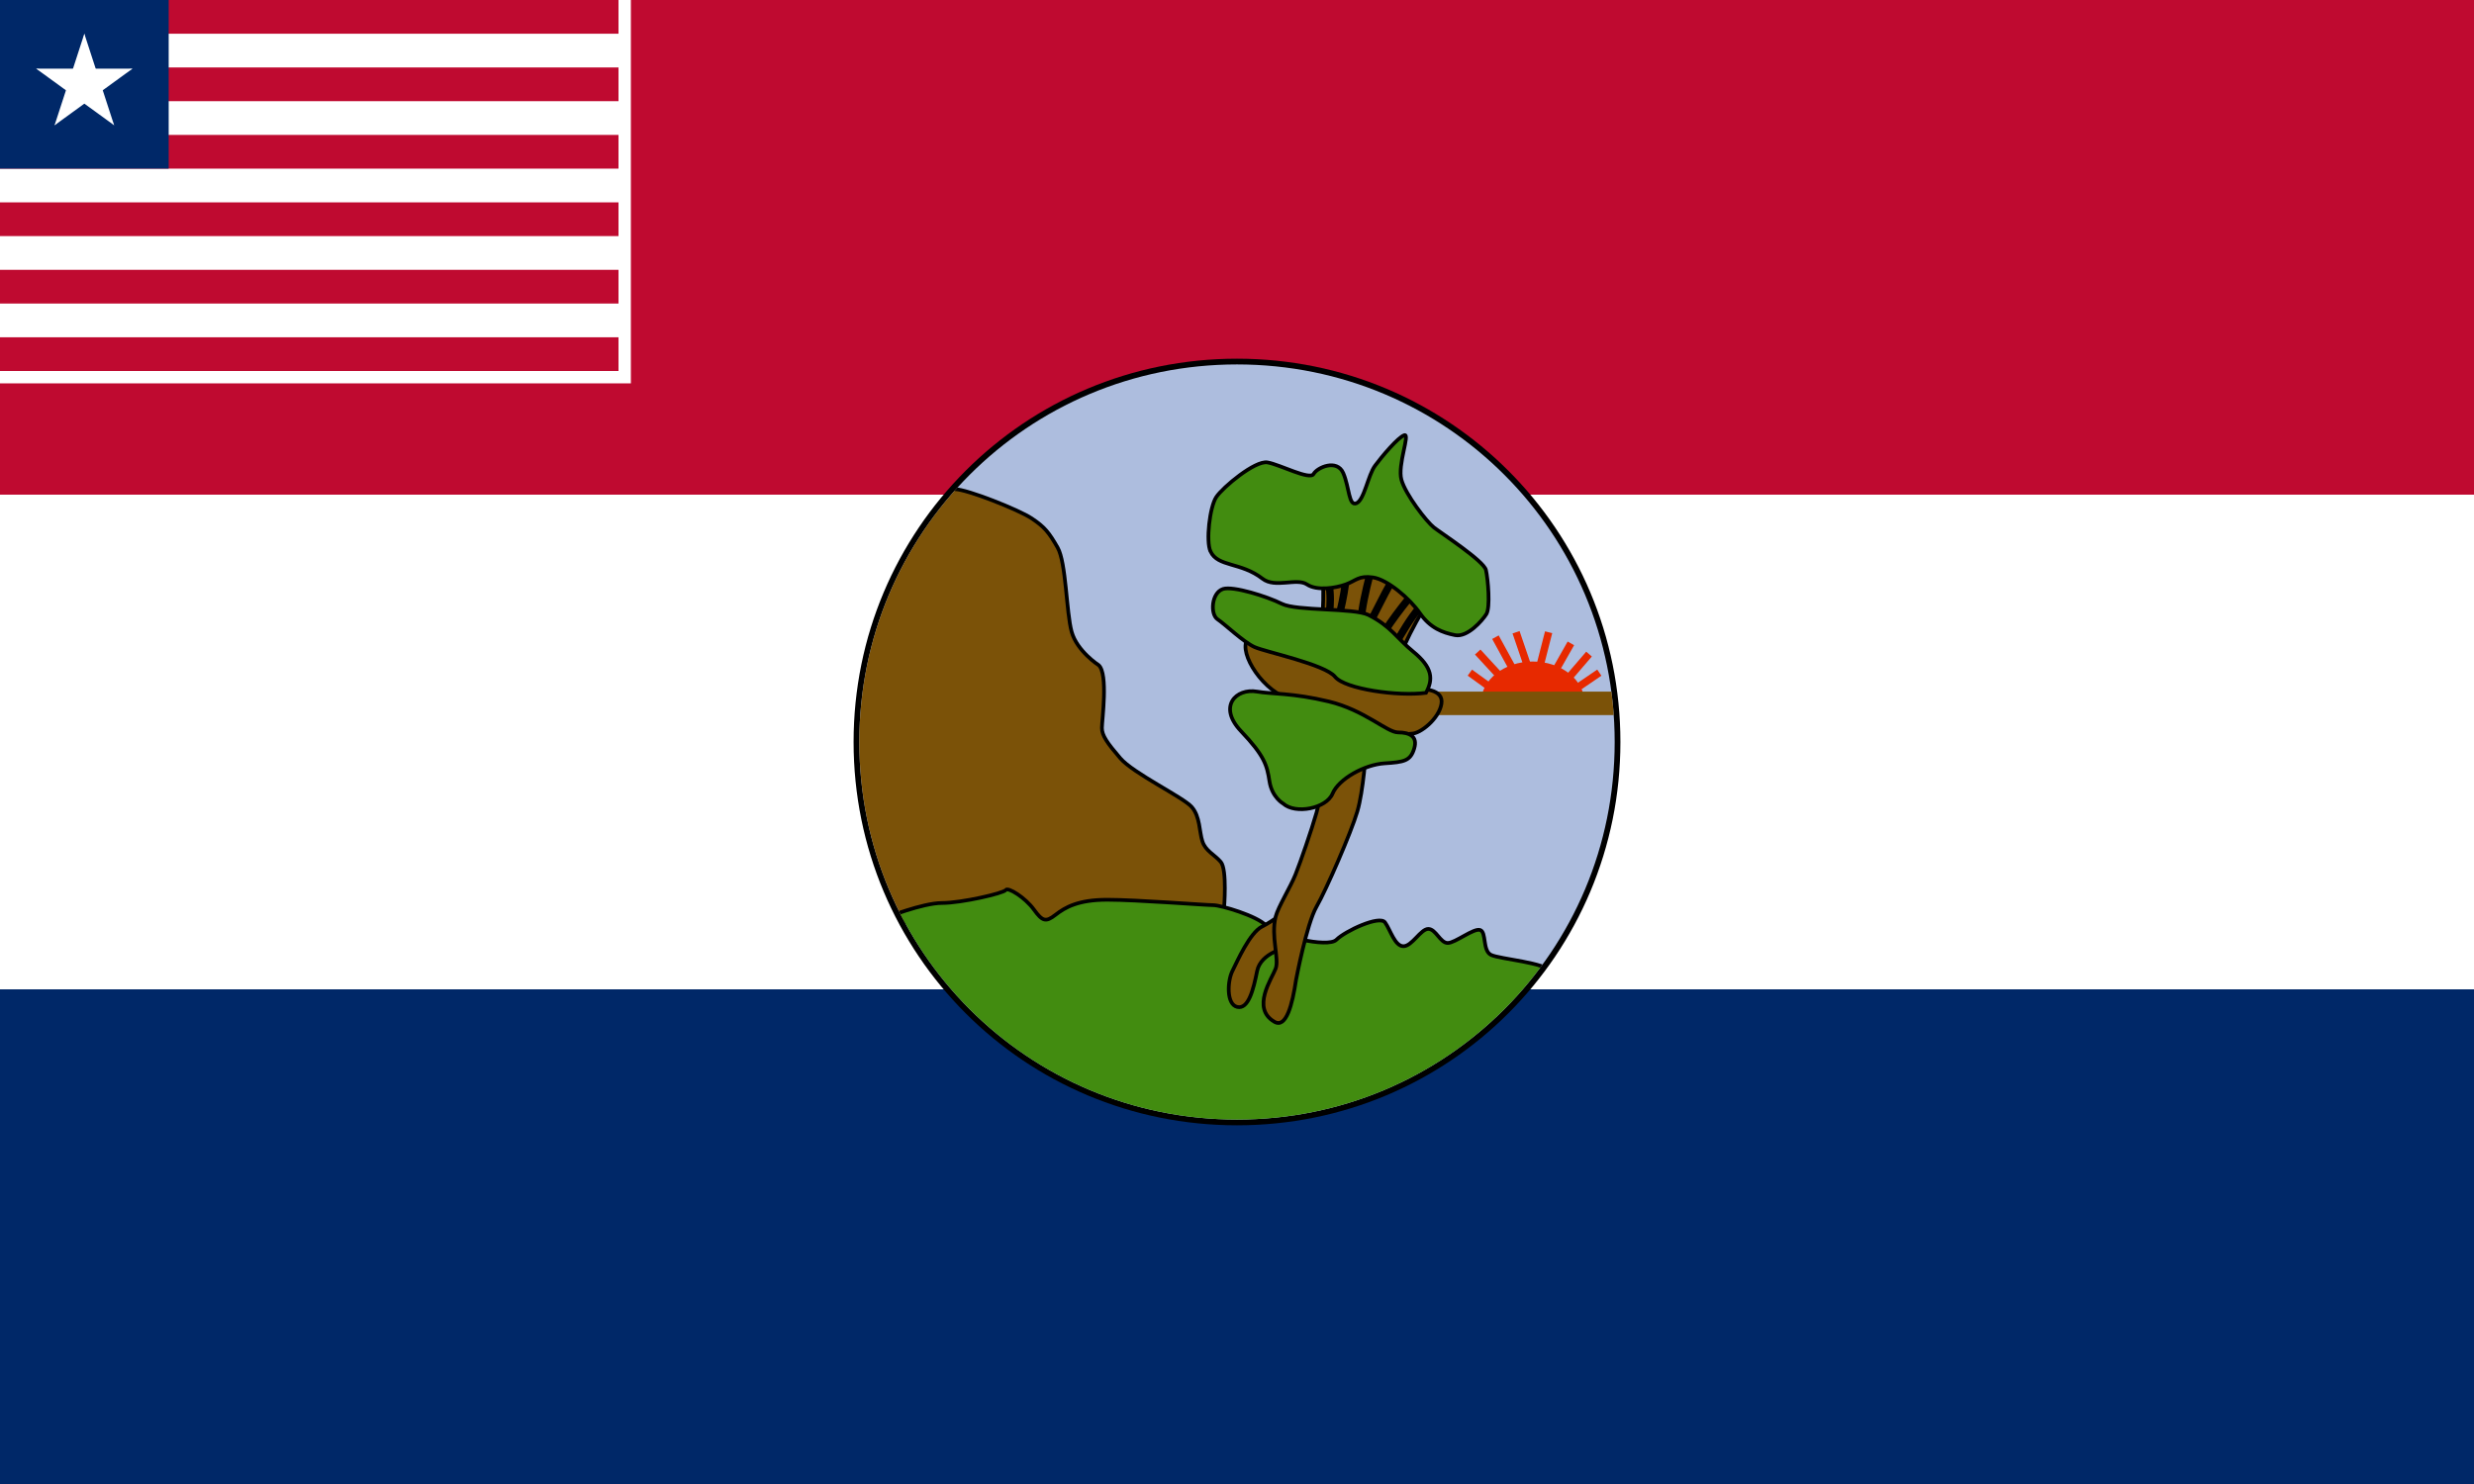
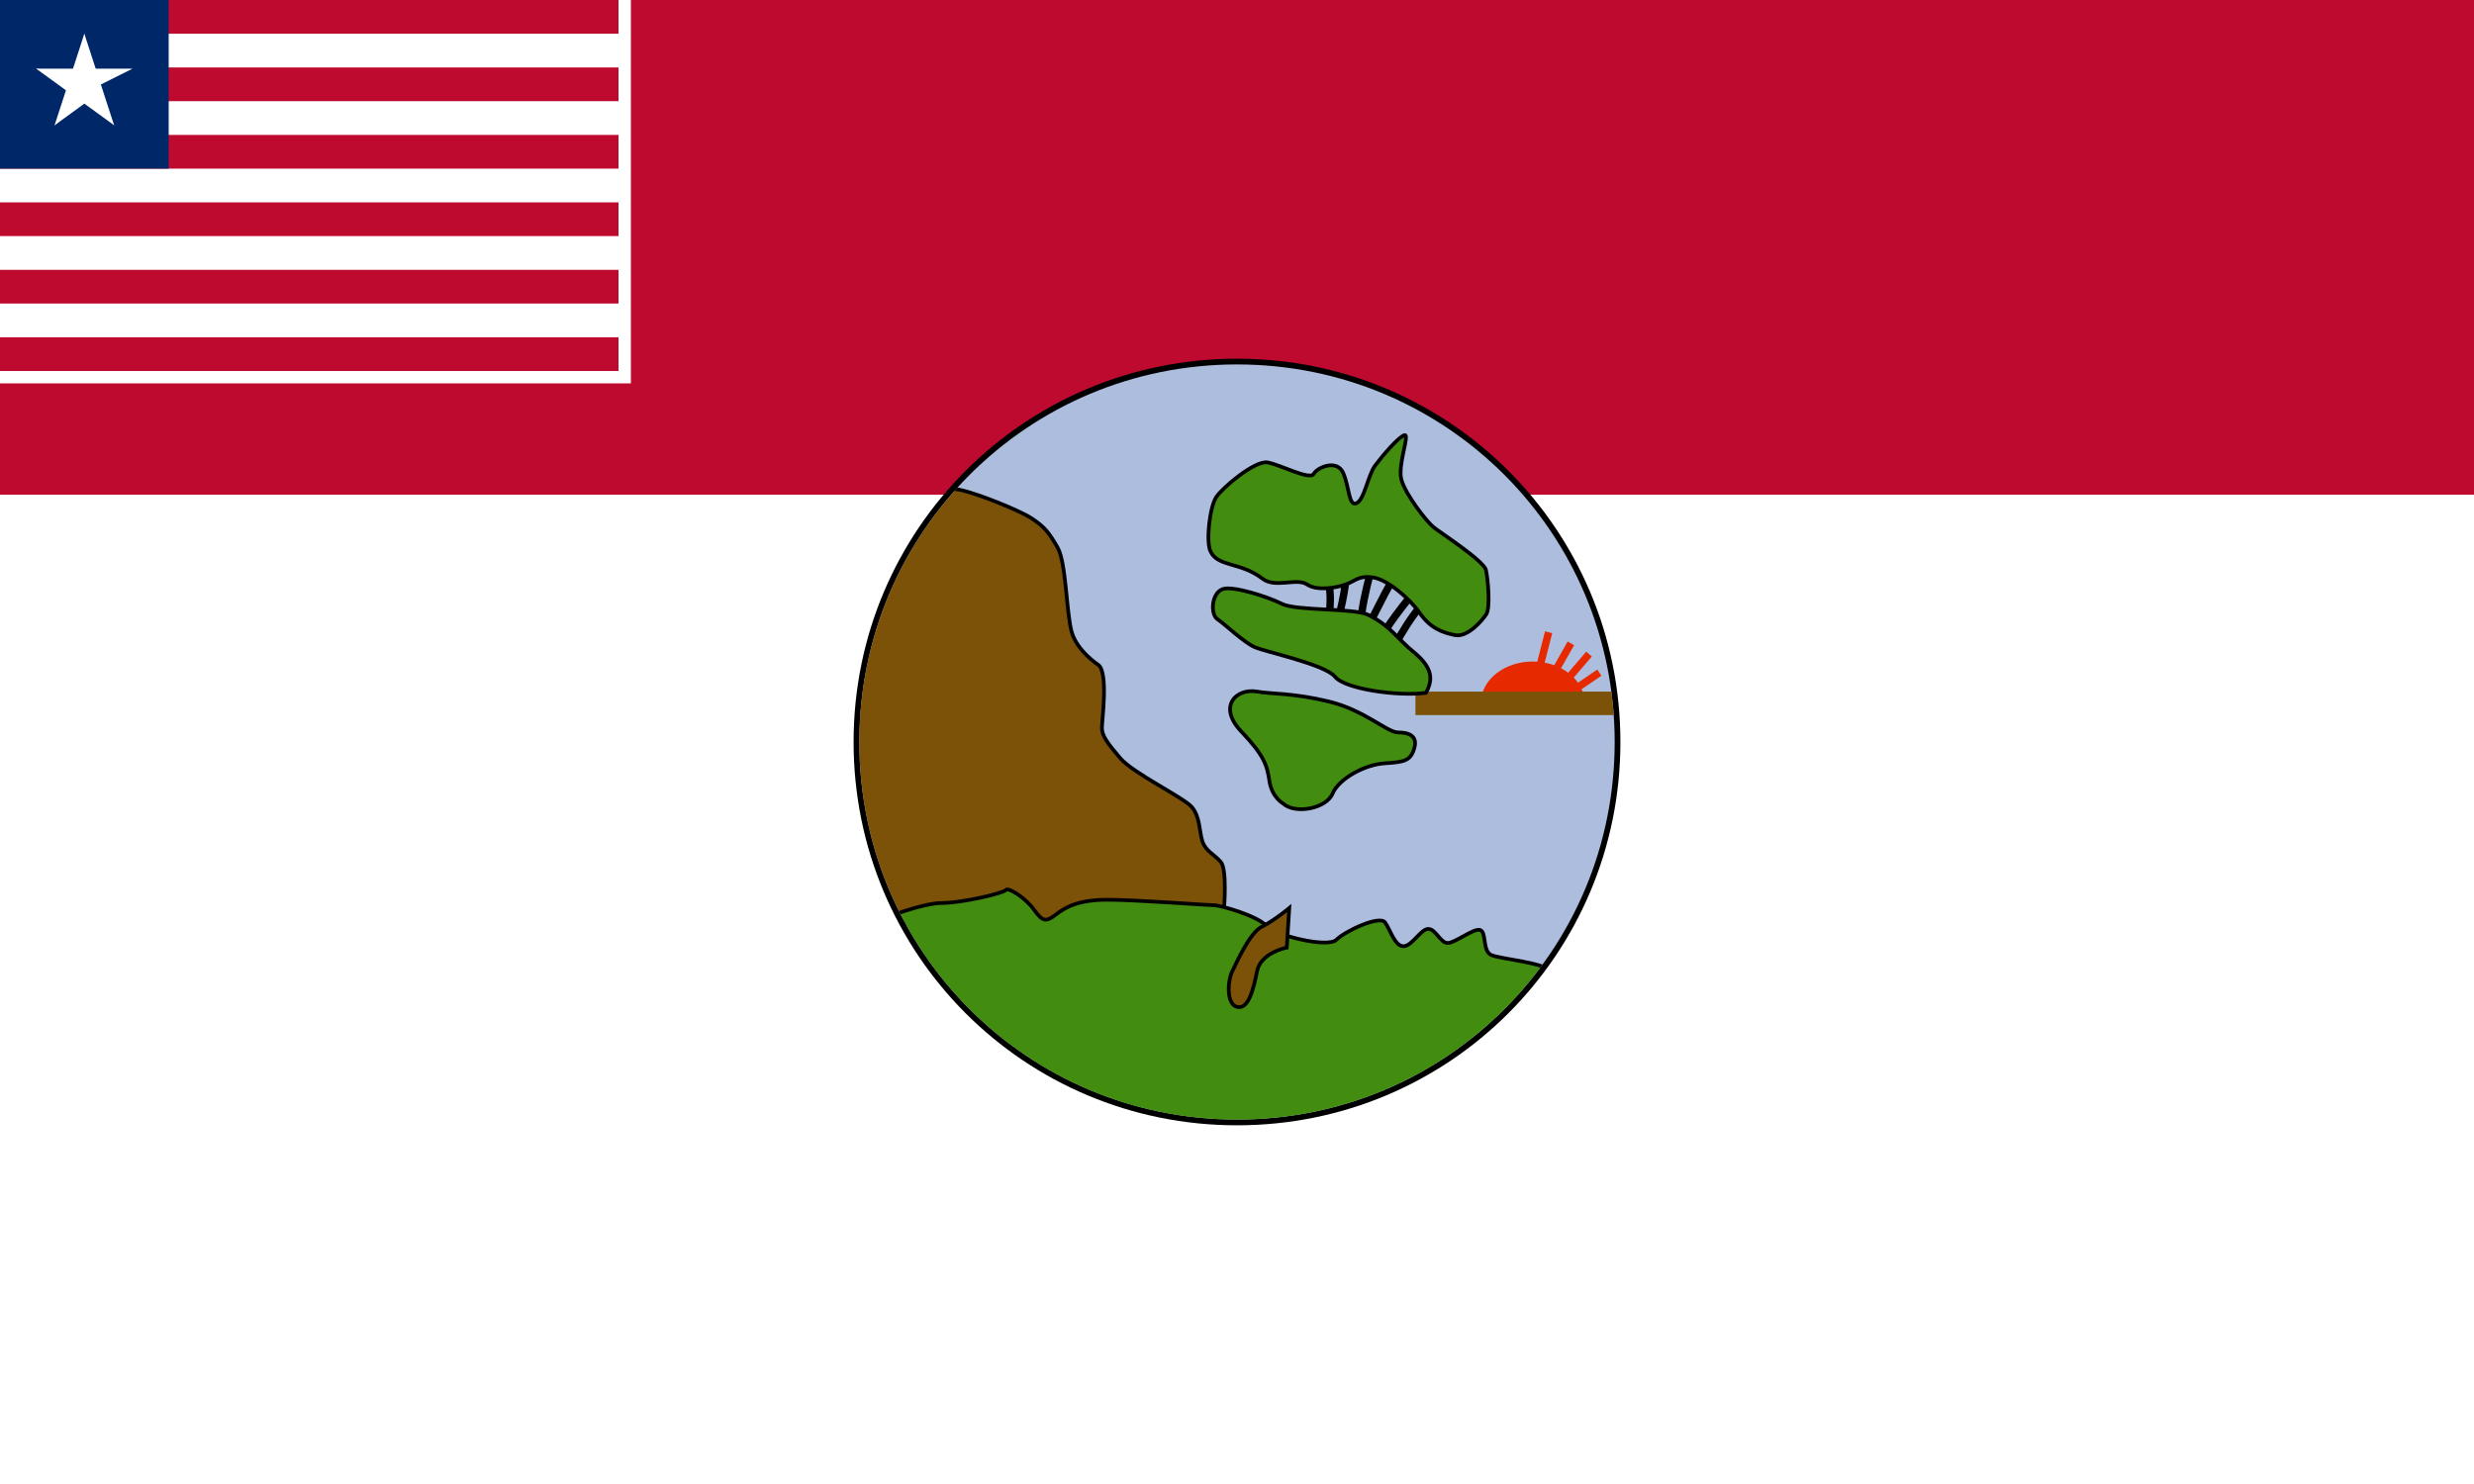
<svg xmlns="http://www.w3.org/2000/svg" enable-background="new 0 0 4000 2400" height="2400" viewBox="0 0 4000 2400" width="4000">
  <clipPath id="a">
    <path d="m2000 589.369c-338.29 0-610.631 272.342-610.631 610.632 0 338.288 272.341 610.63 610.631 610.63 338.289 0 610.631-272.342 610.631-610.63 0-338.29-272.341-610.632-610.631-610.632z" />
  </clipPath>
  <path d="m0 0h4000v2400h-4000z" fill="#fff" />
  <path d="m0 800h4000v-800h-4000z" fill="#bf0a30" />
-   <path d="m0 2400h4000v-800h-4000z" fill="#002868" />
  <path d="m0 0h1020v620h-1020z" fill="#fff" />
  <path d="m0 0h1000v600h-1000z" fill="#bf0a30" />
  <path d="m0 54.545v54.545h1000v-54.545zm0 109.091v54.545h1000v-54.545zm0 109.092v54.545h1000v-54.545zm0 109.09v54.545h1000v-54.545zm0 109.091v54.545h1000v-54.545z" fill="#fff" />
  <path d="m0 0h272.727v272.728h-272.727z" fill="#002868" />
  <g fill="#fff" transform="matrix(15 0 0 15 25 25)">
    <path d="m7.424 1.97-1.685 5.187 2.593.843z" />
    <path d="m6.516 8 .908-6.03 1.686 5.187z" />
    <g transform="matrix(.309 .951 -.951 .309 0 0)">
      <path d="m10.263-4.191-.908-6.03-1.685 5.187z" />
-       <path d="m8.447-4.191.908-6.03 1.686 5.187z" />
    </g>
    <g transform="matrix(.309 -.951 .951 .309 0 0)">
      <path d="m-3.858 9.931-.909-6.03-1.685 5.187z" />
      <path d="m-5.675 9.931.908-6.03 1.686 5.187z" />
    </g>
    <g transform="matrix(-.809 .588 -.588 -.809 0 0)">
      <path d="m-.734-9.794-.908-6.031-1.686 5.188z" />
      <path d="m-2.551-9.794.909-6.031 1.685 5.188z" />
    </g>
    <g transform="matrix(-.809 -.588 .588 -.809 0 0)">
      <path d="m-9.462-1.067-.908-6.03-1.686 5.188z" />
      <path d="m-11.278-1.067.908-6.03 1.685 5.188z" />
    </g>
  </g>
  <path d="m2000 580.102c-343.424 0-619.898 276.476-619.898 619.899 0 343.423 276.475 619.897 619.898 619.897s619.899-276.475 619.899-619.897c0-343.424-276.475-619.899-619.899-619.899z" />
  <path d="m2000 589.369c-338.29 0-610.631 272.342-610.631 610.632 0 338.288 272.341 610.63 610.631 610.63 338.289 0 610.631-272.342 610.631-610.63 0-338.29-272.341-610.632-610.631-610.632z" fill="#adbdde" />
  <path clip-path="url(#a)" d="m1468.819 798.121-146.776 351.215 90.861 337.236 421.108 41.936 145.029-59.409s5.242-62.904-5.242-75.136-24.463-17.474-29.705-33.199-3.494-40.189-17.473-55.915-94.356-54.167-115.324-78.63-29.705-36.694-29.705-48.925 10.484-87.609-5.242-101.587c0 0-34.946-22.473-43.683-53.925s-8.737-111.829-22.716-136.292-20.968-33.2-41.936-47.178-104.84-47.178-124.061-47.178-75.135 6.987-75.135 6.987z" fill="#7b5208" stroke="#000" stroke-miterlimit="10" stroke-width="6" />
  <path clip-path="url(#a)" d="m1430.377 1484.823s61.156-24.462 92.608-24.462 99.598-15.727 103.093-20.969 31.453 12.231 45.431 31.452 19.22 20.969 34.946 8.737 36.694-24.463 83.872-24.463 159.008 8.736 171.239 8.736 71.641 17.473 85.62 33.199c13.979 15.727 99.598 36.694 113.576 22.716s69.893-40.189 78.63-27.958 15.727 38.441 29.705 38.441 27.957-27.957 40.188-27.957 19.221 22.716 31.452 22.716 41.936-24.464 52.42-20.969 3.495 33.2 17.474 40.189 89.113 12.231 97.851 27.957-148.523 206.186-148.523 206.186l-414.118 94.356-379.172-174.734z" fill="#428c10" stroke="#000" stroke-miterlimit="10" stroke-width="6" />
  <g clip-path="url(#a)">
    <path d="m2561.833 1136.5c0-36.819-37.458-66.667-83.667-66.667-46.208 0-83.666 29.848-83.666 66.667z" fill="#e72900" />
    <g fill="none" stroke="#e72900" stroke-miterlimit="10" stroke-width="12">
-       <path d="m2417.833 1030.5 34.667 63.334-16.667 11.333-46.666-50.667" />
-       <path d="m2451.167 1022.5 20.666 60.667-52 36-43.333-31.333" />
      <path d="m2503.833 1022.5-14.666 57.334 39.333 25.333 40.667-47.333" />
      <path d="m2539.833 1040.5-28 49.334 28 29.333 46-31.333" />
    </g>
  </g>
  <path clip-path="url(#a)" d="m2288.5 1118.5h416v38h-416z" fill="#7b5208" />
  <g stroke="#000" stroke-miterlimit="10">
    <path d="m2040.5 1498.5c20-10 44-30 44-30l-4 64s-42 8-48 38-14 62-32 58-16-42-8-58 28-62 48-72z" fill="#7b5208" stroke-width="6" />
-     <path d="m2060.5 1652.5c19.118 11.068 29-28 35-68 0 0 17-90 33-118s56-120 66-154 14-98 14-98 60-28 74-28 44-24 48-48-28-26-56-24c-7.294.521-5.837-19.516-20.666-28.667 18-53.333 54-115.333 72-135.333-64.667-76.667-188-41.333-188-41.333s5.333 76.667-3.334 112c-27.752-.342-110.157 1.009-118 13.333-14 22 26 86 74 98 41.114 10.278 30 24 34 90s12 64 4 92-26 80-34 100-28.089 52.356-32 68c-8 32 6 68 0 84s-40 64-2 86z" fill="#7b5208" stroke-width="6" />
    <path d="m2312.5 971.167c-18.667-2.667-64 84.667-64 84.667s-25.333-2-14.666-25.333 58-80 58-80-1.334-30.667-22.667-29.333-62.667 122-68 96 21.333-116 21.333-116-48-10.667-46 18-14 86.667-14 86.667l-15.333-2.667s9.333-36-2-74" fill="none" stroke-width="12" />
    <path d="m2074.5 1299.5c20 18 70 8 80-16s52-47 84-49 42-4 48-24-8-26-26-26-54-36-112-50-92.947-11.932-116-16c-34-6-64 24-26 64s42 55 46 81 22 36 22 36z" fill="#428c10" stroke-width="6" />
    <path d="m2212.5 994.5c-23.255-11.627-116-6-140-18s-78.818-29.11-95-24c-19 6-21 41-9 49s42 37 60 45 114 28 130 48 102 32 147 26c12-22 11-41-21-67-25.029-20.336-36-41-72-59z" fill="#428c10" stroke-width="6" />
    <path d="m1957.167 891.834c-7.658-16.167-1.334-72 9.333-88s62.667-59.333 82.667-56 68.667 29.333 74.667 18.667 38-24.667 48-1.333 8.666 54 21.333 48.667 18.667-45.334 30-60.667 37.333-46 47.333-49.333-11.332 48-4.666 72 40.666 68 52.666 77.333 80.666 54 84 68.667 7.334 60.666.667 71.333-30.667 38-50.667 34-39.999-11.333-56.666-35.333-52.666-54.667-76-58-27.333 5.333-44 11.333-46.667 10.667-62.667 0c-16.77-11.18-51.333 6.667-72-9.333-35.039-27.128-72-18.668-84-44.001z" fill="#428c10" stroke-width="6" />
  </g>
</svg>